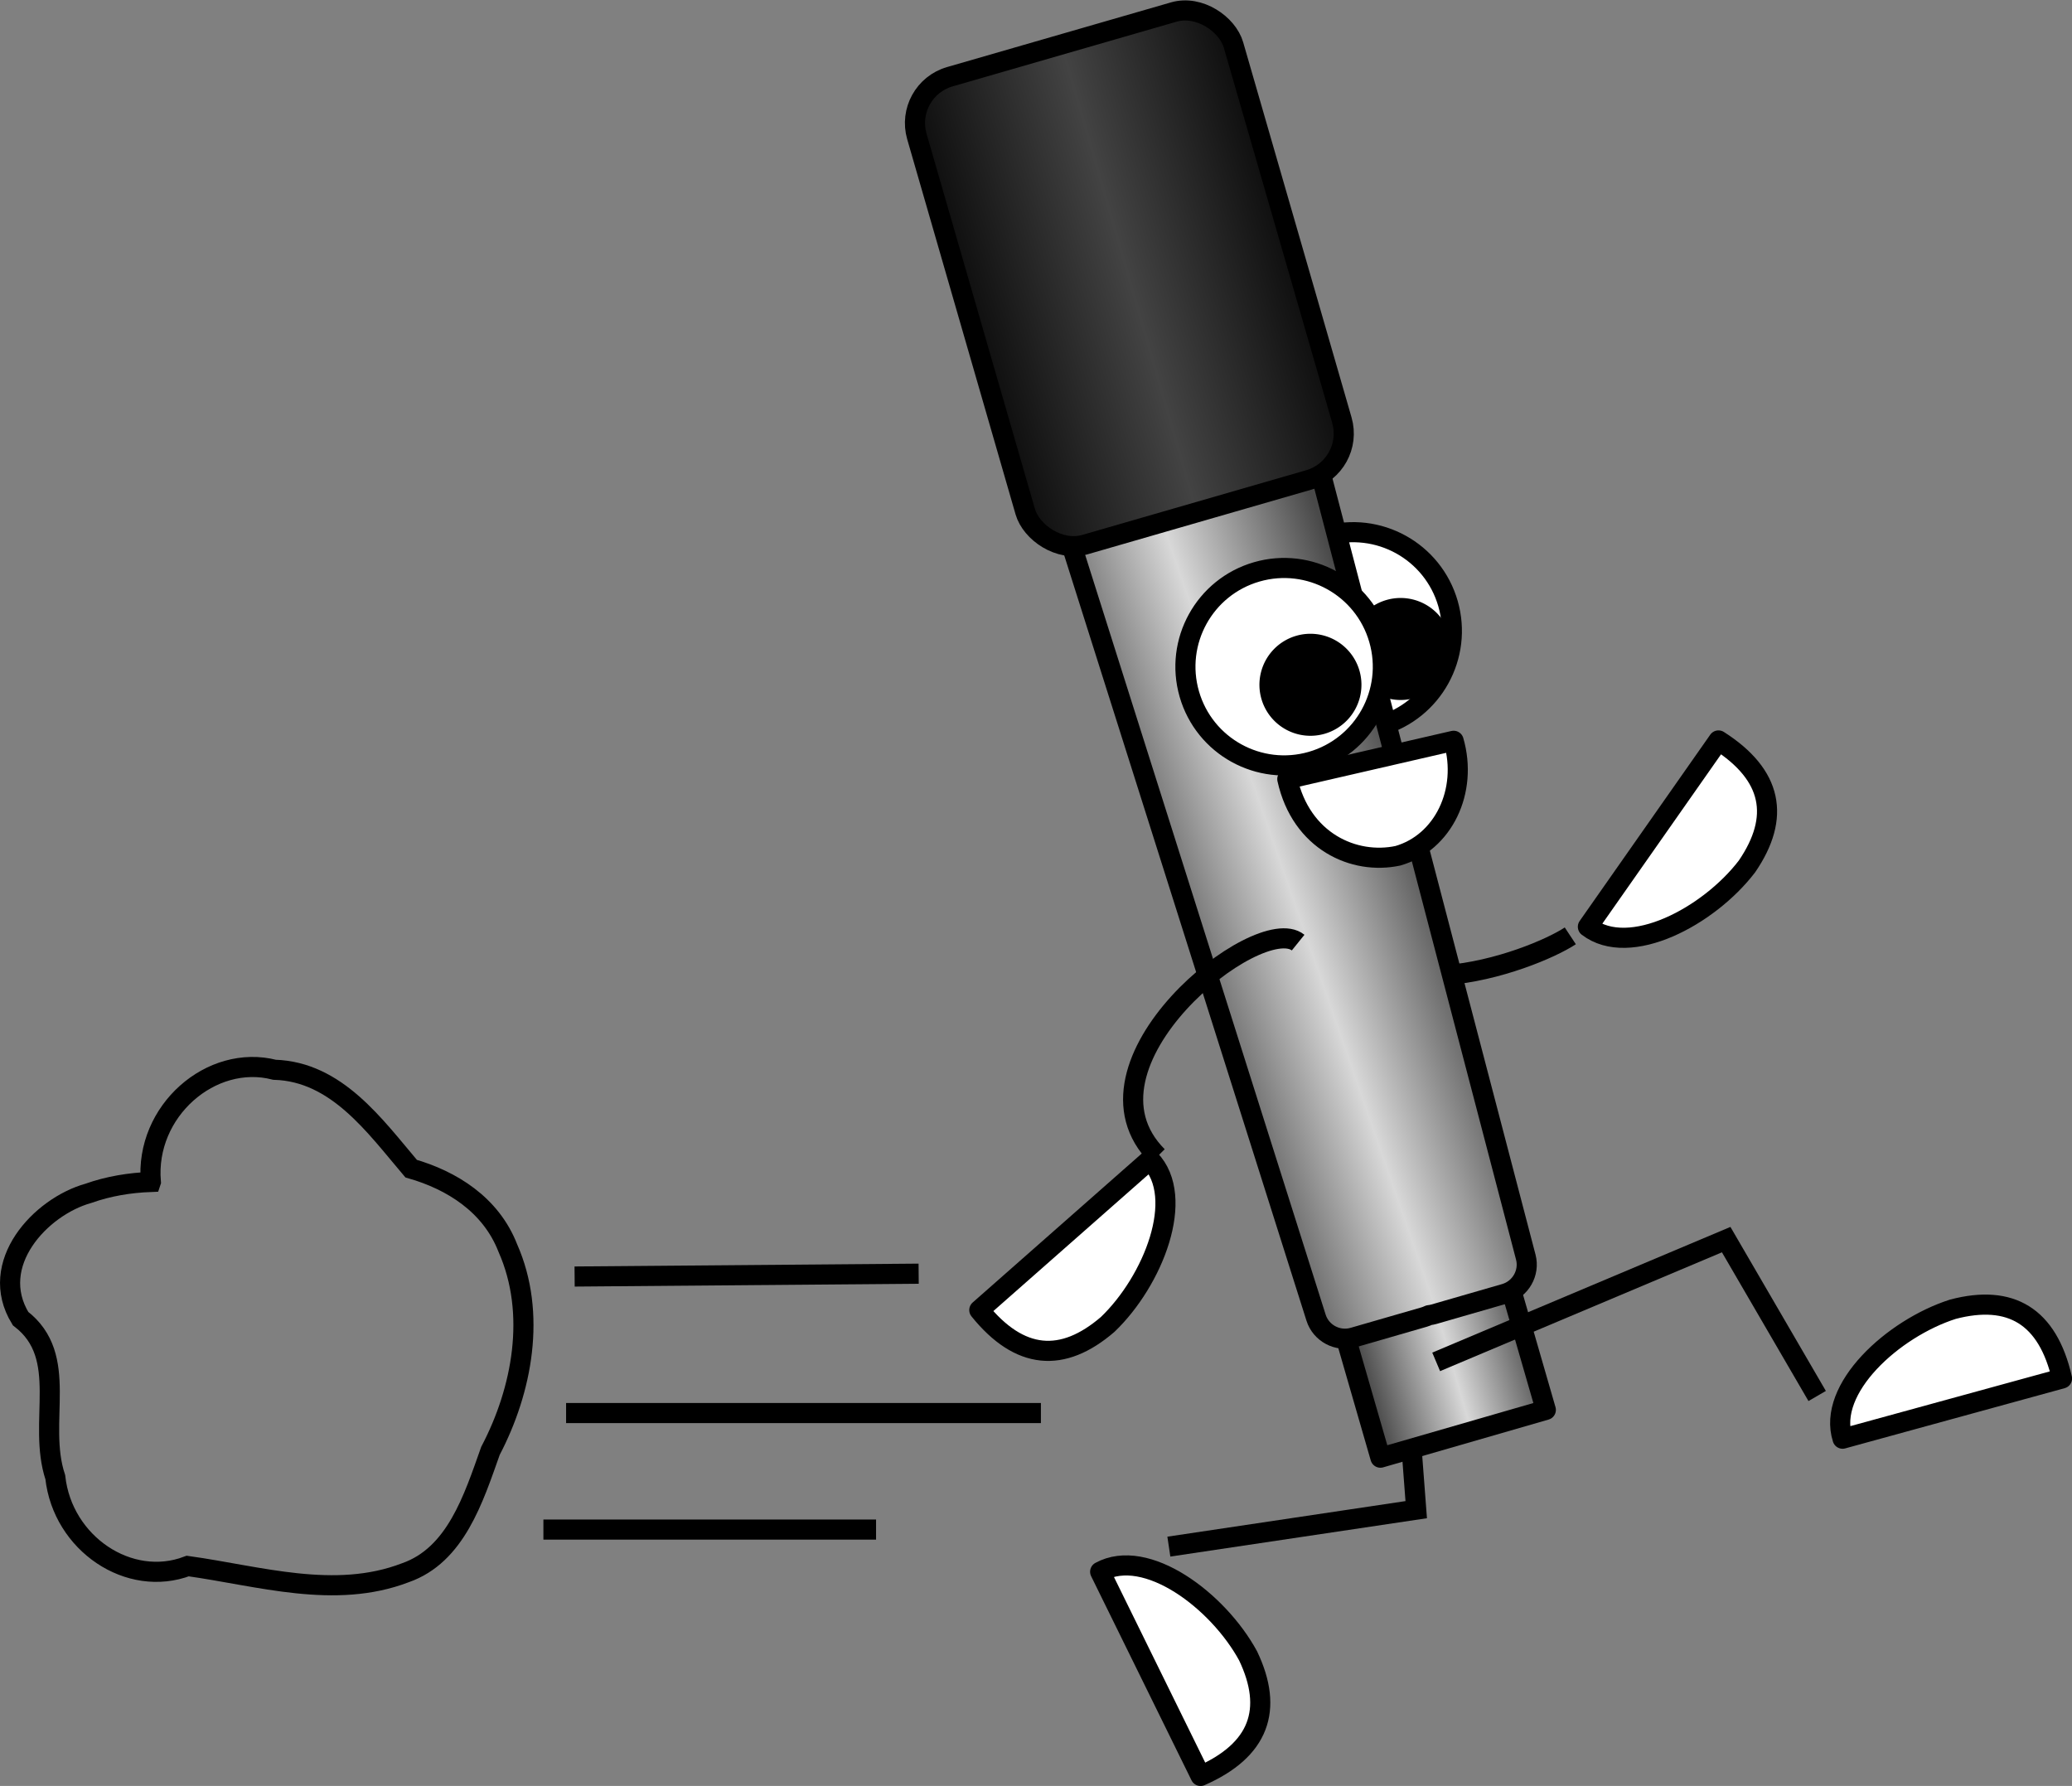
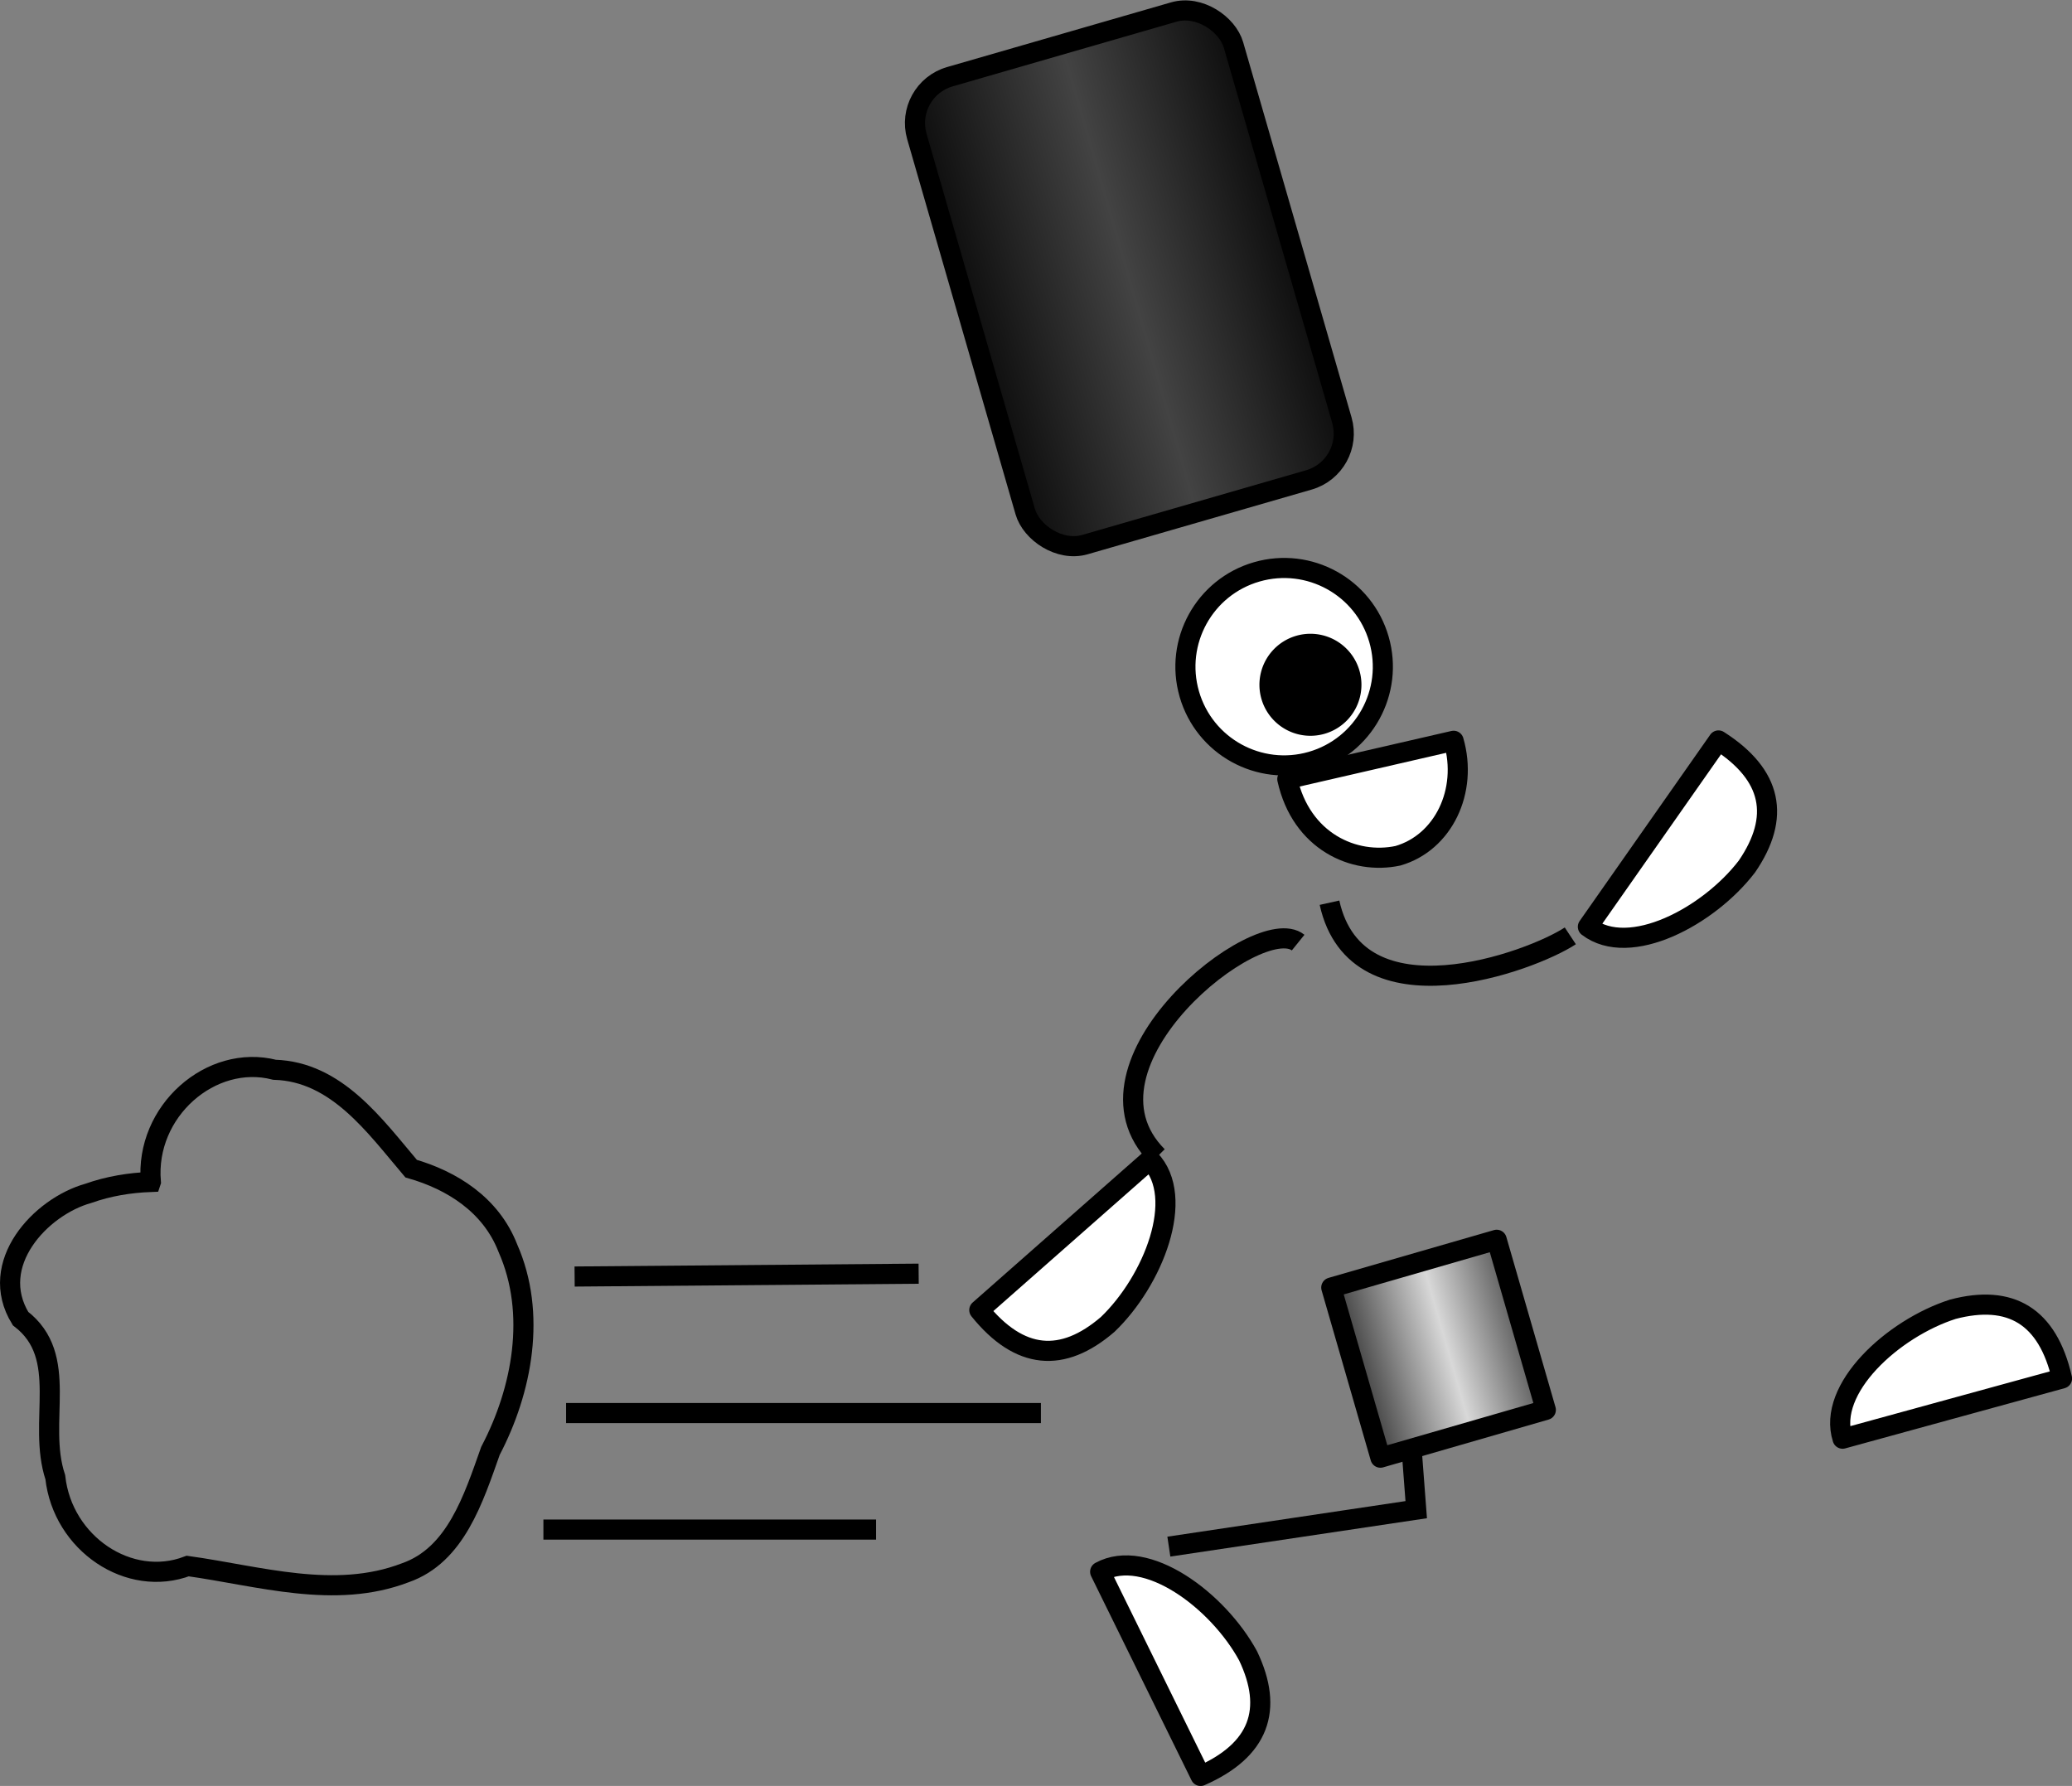
<svg xmlns="http://www.w3.org/2000/svg" xmlns:xlink="http://www.w3.org/1999/xlink" viewBox="0 0 257.57 222.02" version="1.0">
  <rect x="0" y="0" width="257.57" height="222.02" fill="#808080" stroke="none" />
  <defs>
    <linearGradient id="a">
      <stop stop-color="#494949" offset="0" />
      <stop stop-color="#d8d8d8" offset=".5" />
      <stop stop-color="#494949" offset="1" />
    </linearGradient>
    <linearGradient id="d" x1="91" gradientUnits="userSpaceOnUse" y1="237.09" gradientTransform="translate(212.28 118.08)" x2="134.74" y2="237.09">
      <stop stop-color="#0a0a0a" offset="0" />
      <stop stop-color="#434343" offset=".5" />
      <stop stop-color="#0a0a0a" offset="1" />
    </linearGradient>
    <linearGradient id="c" x1="94" xlink:href="#a" gradientUnits="userSpaceOnUse" y1="349.09" gradientTransform="rotate(-16.112 311 -808.929)" x2="131.16" y2="347.09" />
    <linearGradient id="b" x1="103" xlink:href="#a" gradientUnits="userSpaceOnUse" y1="382.09" gradientTransform="translate(212.28 118.08)" x2="124.95" y2="382.09" />
  </defs>
  <g stroke="#000" transform="translate(-271.41 -219.23)">
-     <path stroke-linejoin="round" d="M451.408 294.254c1.88 6.51-1.872 13.313-8.382 15.193s-13.313-1.872-15.193-8.382 1.872-13.313 8.382-15.193 13.312 1.872 15.193 8.382z" stroke-linecap="round" stroke-width="2.5" fill="#fff" />
-     <path stroke-linejoin="round" d="M450.412 298.496a5.09 5.09 0 11-9.782 2.825 5.09 5.09 0 019.782-2.825z" stroke-linecap="round" stroke-width="2.5" />
    <path stroke-width="2.5" fill="none" d="M445.34 378.98l2.12 27.922-30.75 4.595" color="#000" />
    <path stroke-width="2.5" fill="none" d="M436.68 331.45c3.391 15.33 25.104 7.314 29.934 4.119" />
    <path stroke-linejoin="round" transform="rotate(-16.112)" stroke-linecap="round" stroke-width="2.5" fill="url(#b)" d="M314.48 485.64h21.403v22.014H314.48z" />
-     <path stroke-linejoin="round" d="M396.44 249.04c-1.953.564-3.035 2.554-2.425 4.48l40.996 129.52c.61 1.926 2.676 3.026 4.63 2.462l8.812-2.546c.205-.06.404-.14.59-.23.204-.023.416-.06.621-.12l8.813-2.545c1.953-.565 3.115-2.598 2.604-4.552L426.7 244.09c-.512-1.954-2.488-3.06-4.441-2.496l-25.813 7.456z" stroke-linecap="round" stroke-width="2.5" fill="url(#c)" />
    <rect stroke-linejoin="round" transform="rotate(-16.112)" rx="6" ry="6" height="60.54" width="40.971" stroke-linecap="round" y="327.87" x="304.7" stroke-width="2.5" fill="url(#d)" />
    <path stroke-linejoin="round" d="M452.11 311.32c1.81 6.263-1.292 12.666-6.923 14.293-5.44 1.163-12.032-1.764-13.752-9.534l20.675-4.759zM408.17 414.62c5.726-3.115 14.651 3.58 18.388 10.45 3.193 6.69 1.392 11.728-5.906 14.934L408.17 414.62zM500.46 398.08c-1.983-6.21 6.272-13.716 13.721-16.095 7.171-1.878 11.781.839 13.557 8.609l-27.278 7.486zM414.37 363.39c4.508 4.71.386 15.077-5.263 20.484-5.619 4.835-10.953 4.418-15.96-1.784l21.223-18.7z" stroke-linecap="round" stroke-width="2.5" fill="#fff" />
    <path stroke-width="2.5" fill="none" d="M432.78 336.41c-4.893-3.949-28.869 15.13-17.472 26.567" />
    <path stroke-linejoin="round" d="M468.8 334.44c5.18 3.959 15.027-1.286 19.775-7.498 4.184-6.12 3.178-11.375-3.54-15.664L468.8 334.44z" stroke-linecap="round" stroke-width="2.5" fill="#fff" />
-     <path stroke-width="2.5" fill="none" d="M449.94 388.53l36.052-15.198 11.31 19.44" color="#000" />
    <path stroke-width="2.5" fill="none" d="M290.16 366.16c-.751-8.808 7.504-15.968 15.383-13.942 7.712.236 12.454 6.965 16.975 12.29 5.037 1.447 9.914 4.458 12.021 9.878 3.595 8.123 1.799 17.661-2.16 25.206-2.116 5.961-4.32 12.966-10.578 15.153-8.777 3.367-18.164.403-27.054-.835-7.27 2.775-15.554-2.789-16.463-11.04-2.284-6.901 1.89-14.967-4.322-19.724-4.16-6.786 2.488-13.91 8.439-15.569 2.5-.89 5.13-1.316 7.759-1.416z" />
    <path stroke-width="2.5" fill="none" d="M342.84 377.92l42.767-.353M341.78 394.89h59.026M338.96 409.38h41.353" color="#000" />
    <path stroke-linejoin="round" d="M442.828 298.704c1.88 6.51-1.872 13.313-8.382 15.193s-13.313-1.872-15.193-8.382 1.872-13.313 8.382-15.193 13.312 1.872 15.193 8.382z" stroke-linecap="round" stroke-width="2.5" fill="#fff" />
    <path stroke-linejoin="round" d="M439.202 302.946a5.09 5.09 0 11-9.782 2.825 5.09 5.09 0 019.782-2.825z" stroke-linecap="round" stroke-width="2.5" />
  </g>
</svg>